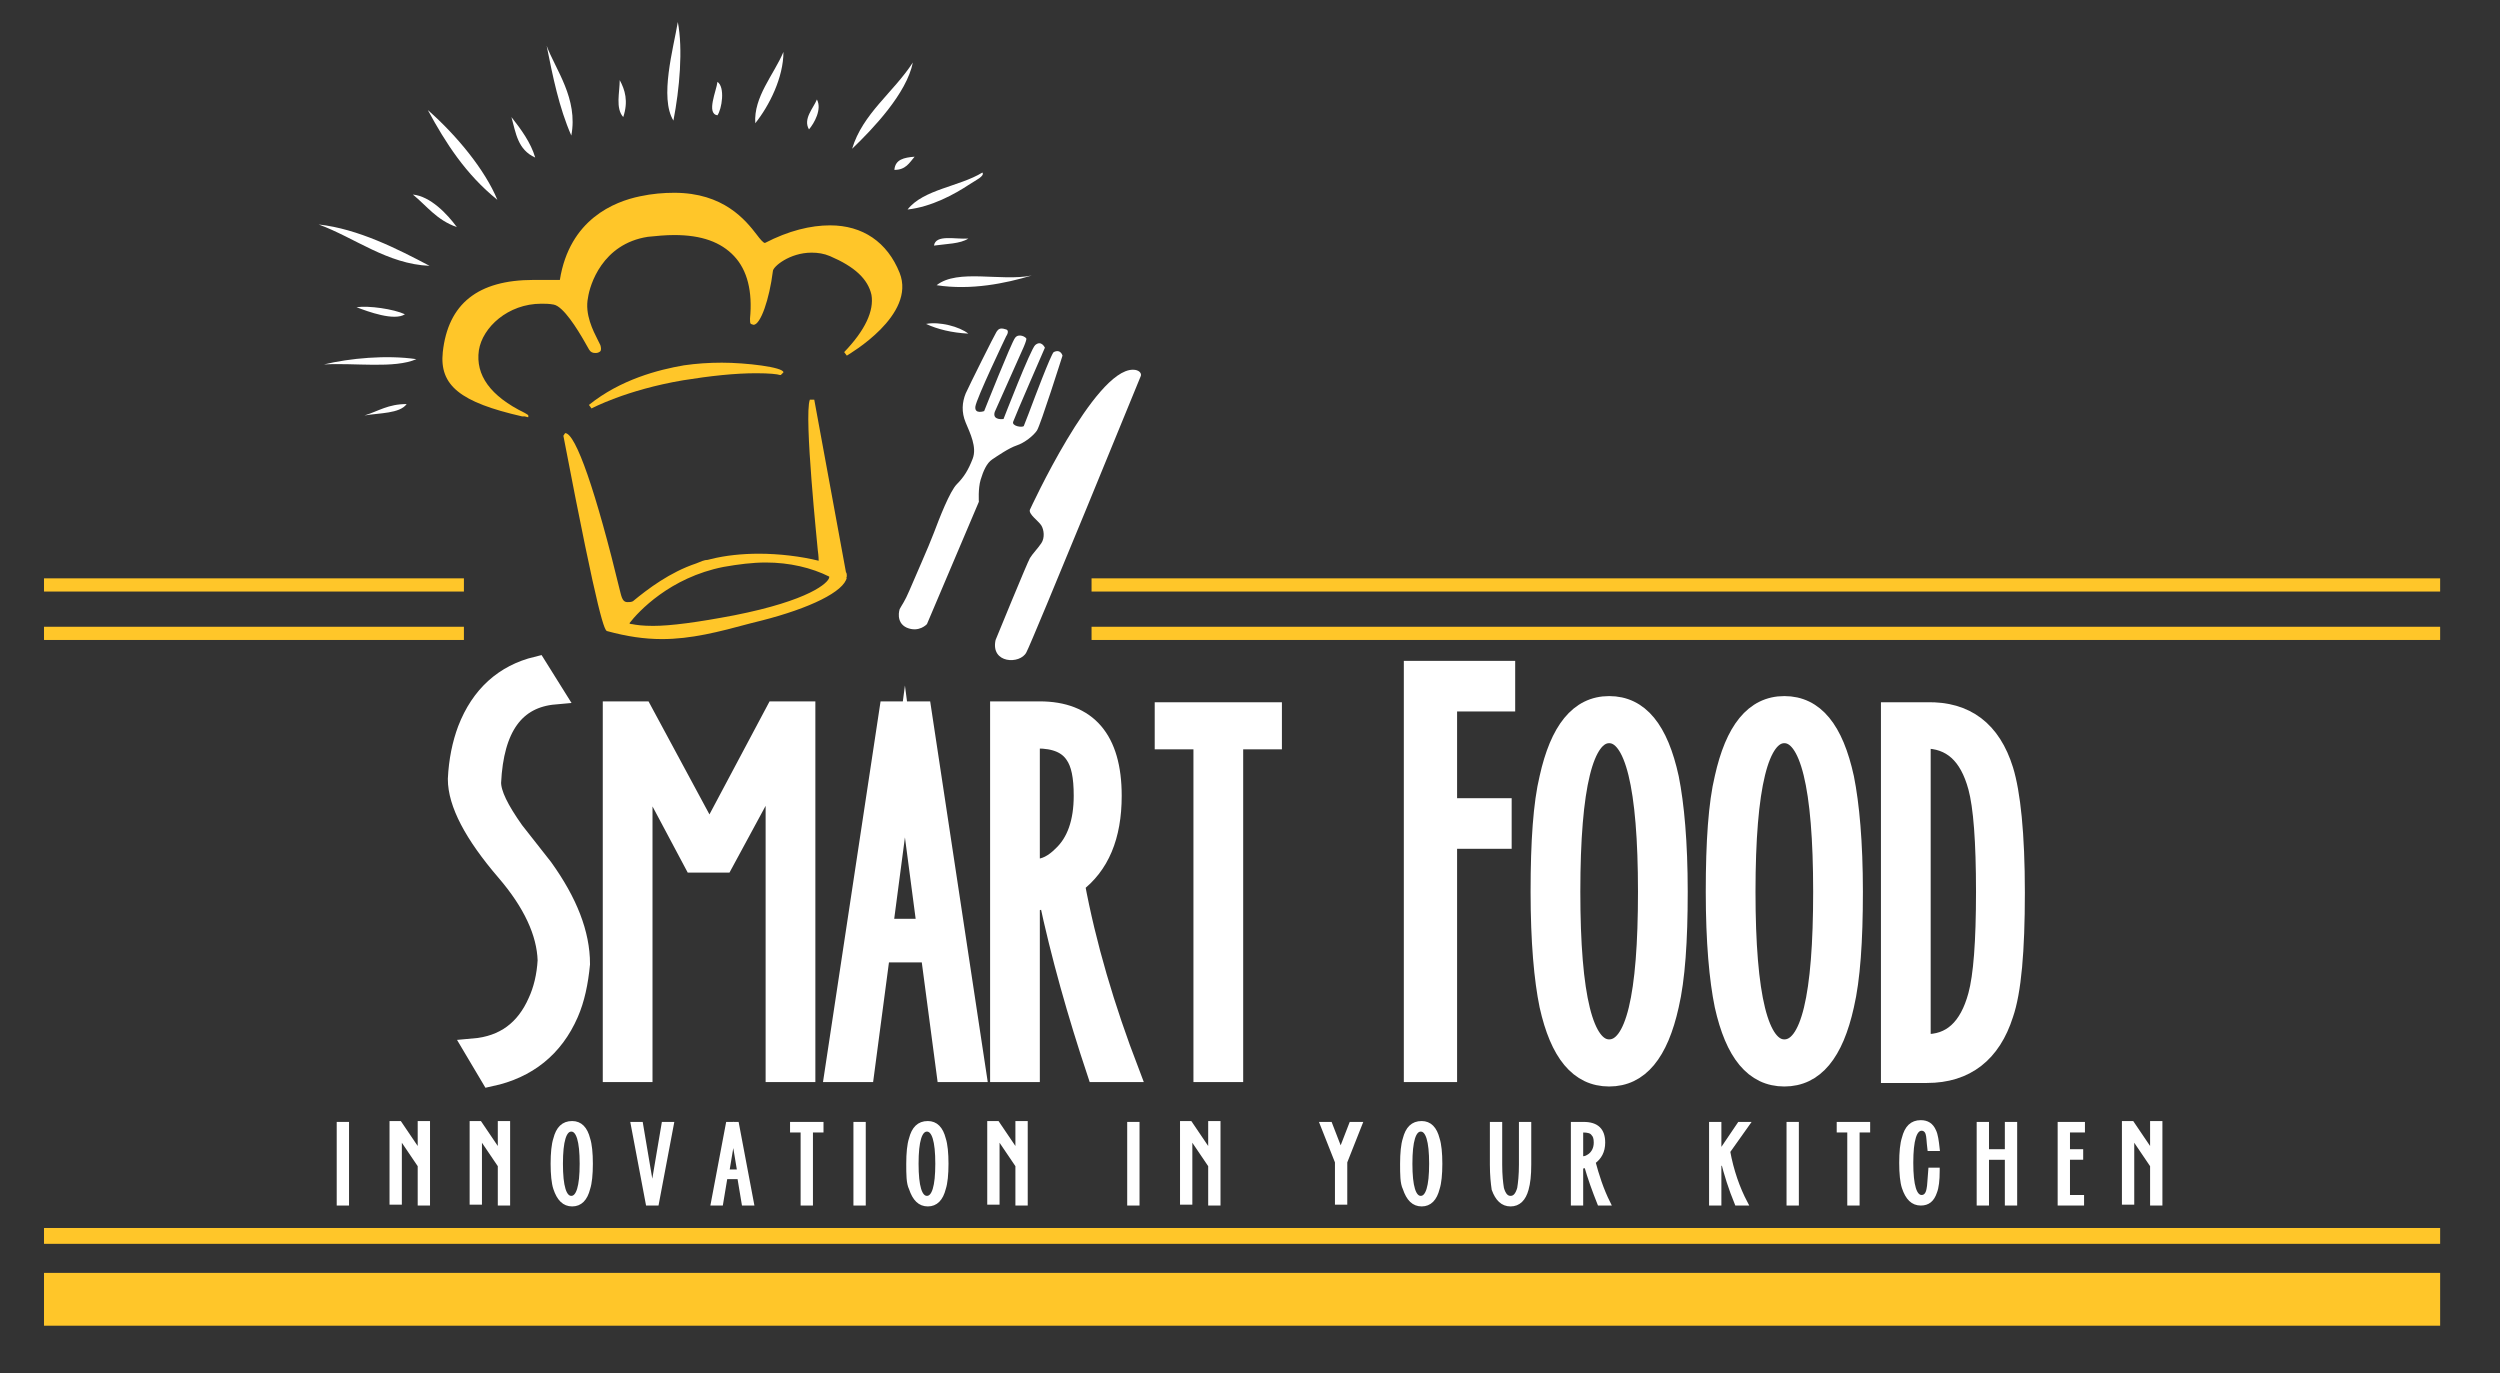
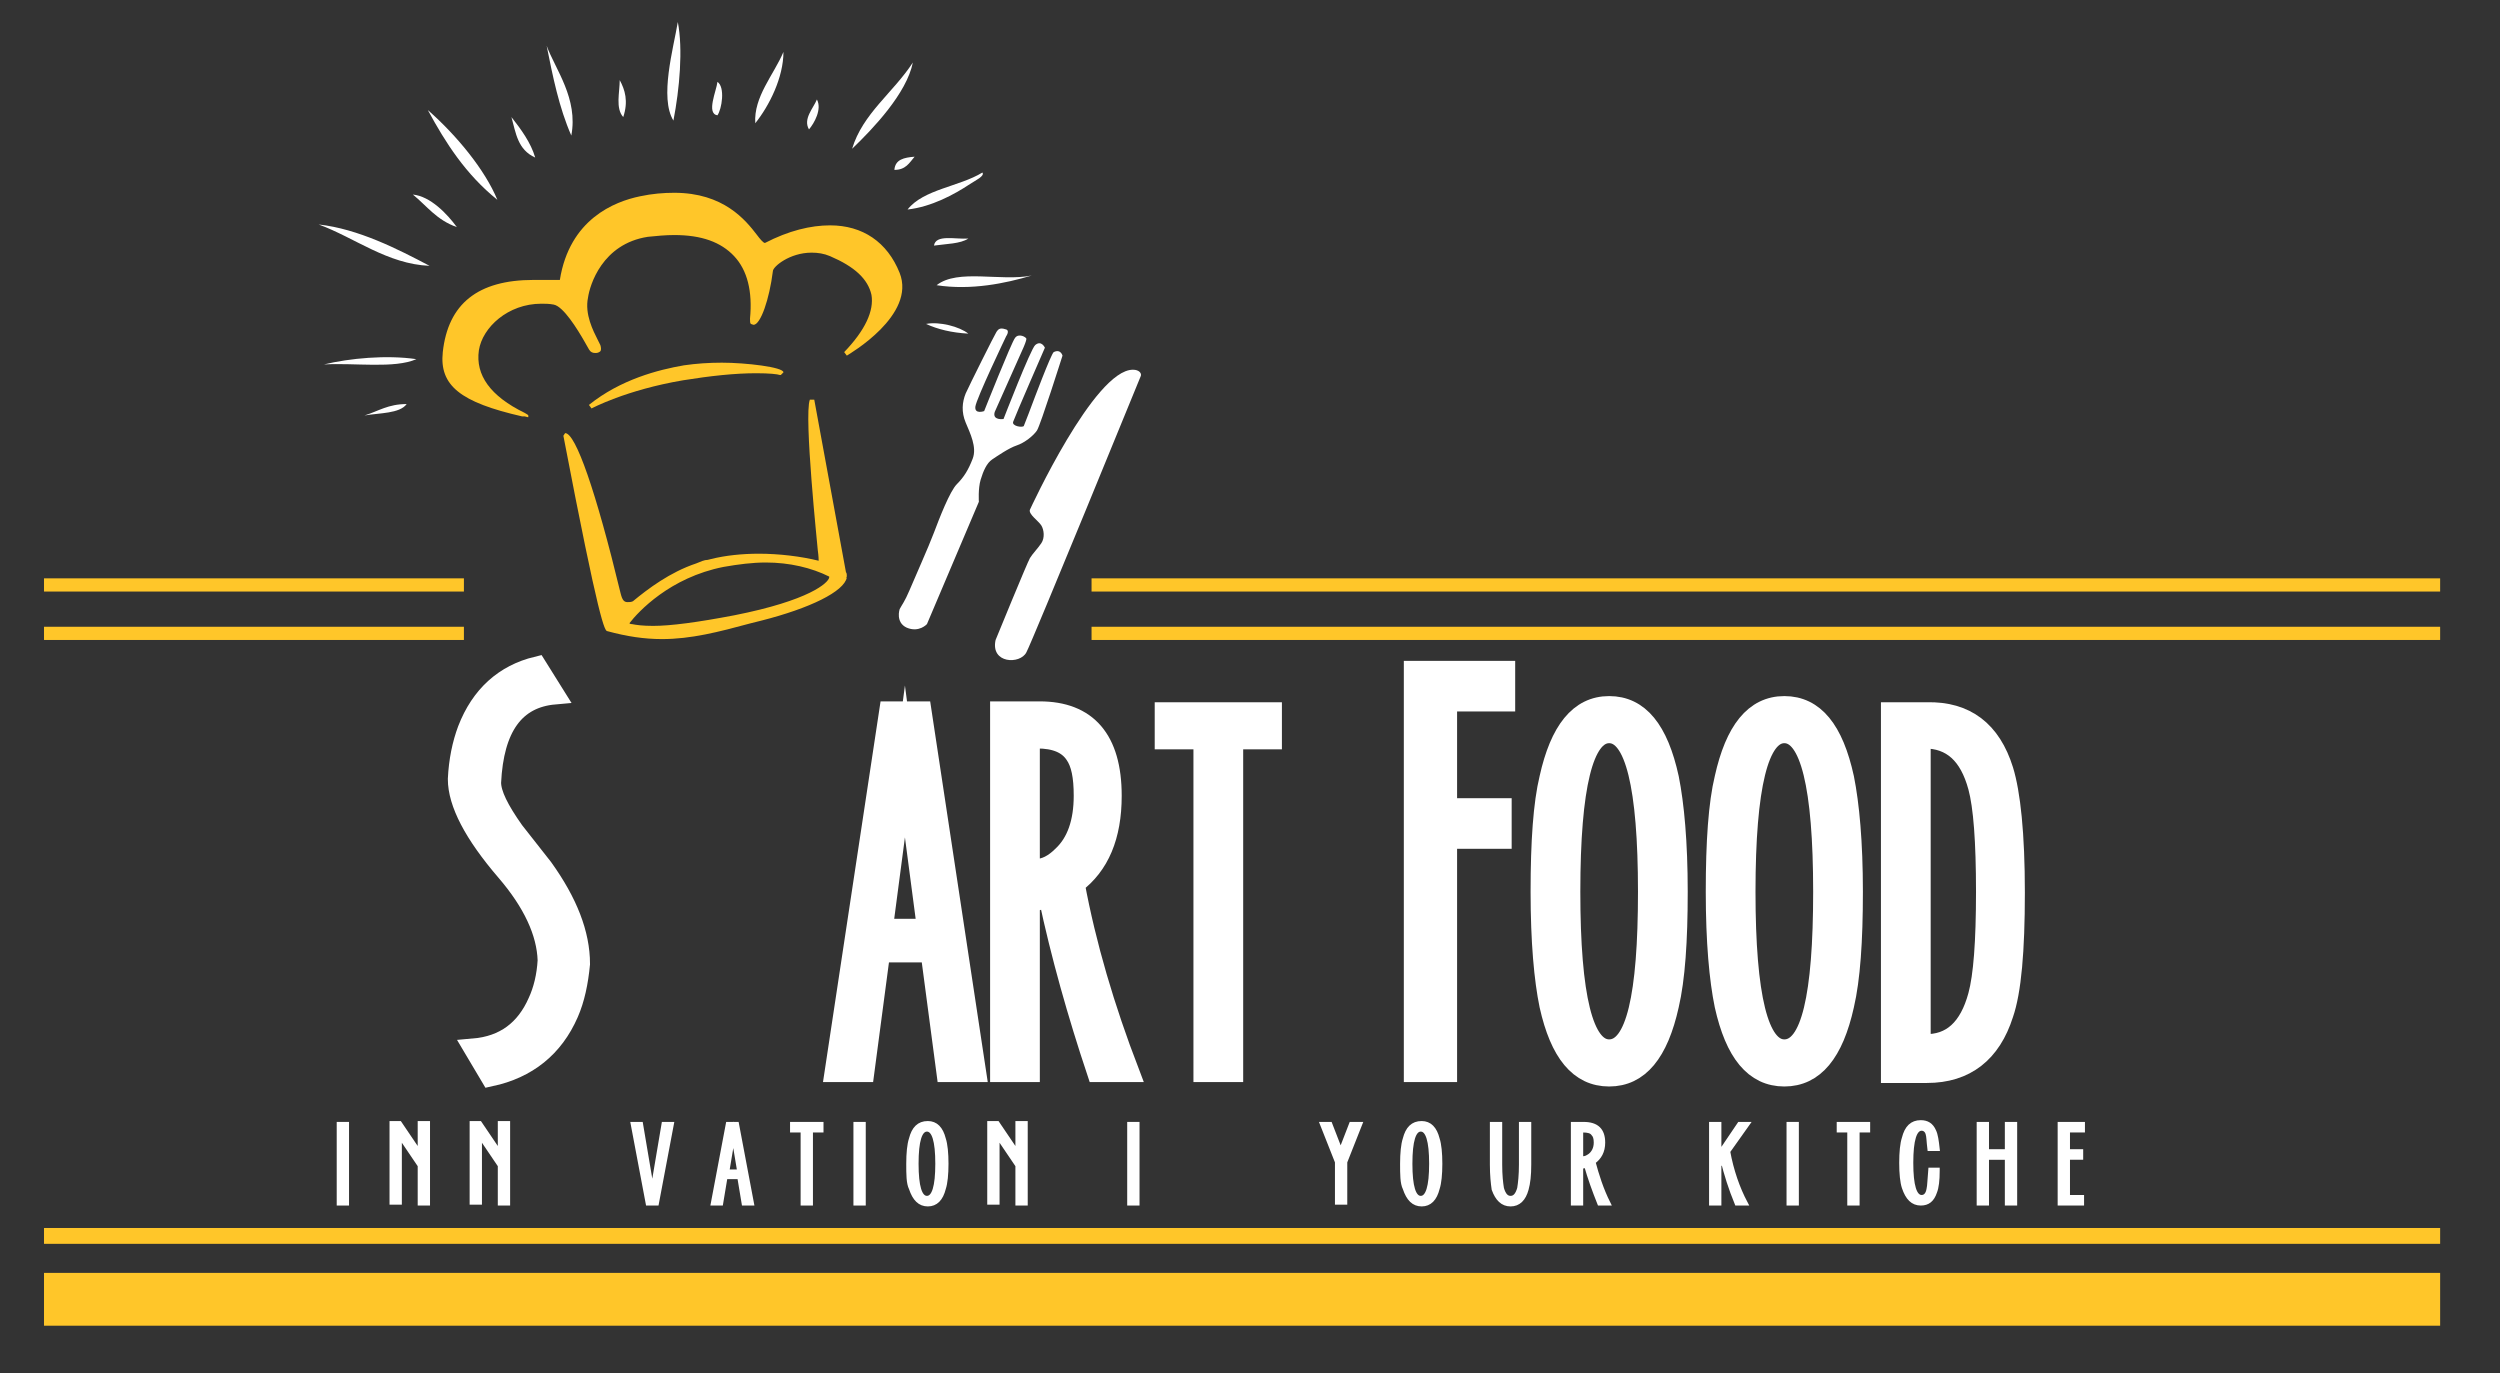
<svg xmlns="http://www.w3.org/2000/svg" version="1.1" id="Layer_1" x="0px" y="0px" viewBox="0 0 284 156" style="enable-background:new 0 0 284 156;" xml:space="preserve">
  <rect x="0" y="0" width="284" height="156" fill="#333333" stroke="none" />
  <style type="text/css"> .st0{fill:#FFC629;} .st1{fill:#FFFFFF;} .st2{fill-rule:evenodd;clip-rule:evenodd;fill:#FFFFFF;} .st3{fill-rule:evenodd;clip-rule:evenodd;fill:#FFC629;} .st4{fill:#FFFFFF;stroke:#FFFFFF;stroke-width:0.5;stroke-miterlimit:10;} .st5{fill:#FFFFFF;stroke:#FFFFFF;stroke-width:2.25;stroke-miterlimit:10;} </style>
  <rect x="5" y="144.6" class="st0" width="272.2" height="6" />
  <path class="st1" d="M117,57.9c0,0,7.3-15.9,11.7-15.9c0.7,0,1,0.4,0.9,0.7c0,0-12.3,30.1-13,31.4c-0.7,1.4-4.1,1.3-3.5-1.4 c0,0,3.6-8.8,3.9-9.3s0.9-1.1,1.3-1.7s0.3-1.5,0-2S116.8,58.4,117,57.9z" />
  <path class="st1" d="M102.2,69.2c0,0-0.5,1.5,0.8,2.1c1.4,0.6,2.3-0.4,2.3-0.4l5.9-13.9c0,0-0.1-1.5,0.2-2.5s0.7-1.9,1.3-2.3 s1.9-1.3,2.8-1.6s1.9-1.1,2.3-1.7s2.9-8.5,2.9-8.5s-0.2-0.8-1-0.4c-0.3,0.2-2.4,5.8-2.4,5.8s-0.9,2.4-1,2.6c-0.2,0.2-1.4,0-1.2-0.5 c0.2-0.6,3.6-8.4,3.6-8.4s-0.4-0.9-1.1-0.3c-0.5,0.4-3.6,8.4-3.6,8.4s-1.3,0.2-1-0.8l3.3-7.4c0,0,0.3-0.7,0.3-0.9s-0.9-0.7-1.3-0.1 c-0.4,0.5-3.5,8.3-3.5,8.3s-1.1,0.4-1-0.5s3.5-8,3.5-8s0.5-0.7-0.1-0.8c-0.6-0.2-0.8,0-1,0.3c-0.2,0.3-3.1,6.1-3.5,7 c-0.4,1-0.5,2.1,0,3.3c0.5,1.2,1.3,2.8,0.8,4.1c-0.5,1.3-1,2.1-1.8,2.9c-0.8,0.8-2,3.9-2.6,5.5s-2.3,5.4-2.8,6.6 S102.4,68.8,102.2,69.2z" />
  <g>
    <path class="st2" d="M76.5,13.7c0.7-3.6,1.1-8.1,0.5-11.2C76.5,5.5,74.9,11.1,76.5,13.7z" />
    <path class="st2" d="M62.1,5.2c0.7,3.5,1.4,7,2.8,10.2C65.7,11.2,63.1,7.9,62.1,5.2z" />
    <path class="st2" d="M85.8,14c1.6-2,3.2-5.2,3.2-8.1C87.9,8.5,85.6,11,85.8,14z" />
    <path class="st2" d="M70.8,13.3c0.6-1.8,0.2-3.1-0.4-4.2C70.4,10.5,69.9,12.3,70.8,13.3z" />
    <path class="st2" d="M81.5,13.1c0.5-0.7,0.9-3.2,0-3.8C81.4,10.3,80.2,12.9,81.5,13.1z" />
    <path class="st2" d="M96.8,16.9c2.4-2.3,6.2-6.3,6.9-9.8C101.5,10.5,98,12.9,96.8,16.9z" />
    <path class="st2" d="M91.9,14.7c0.6-0.7,1.5-2.3,0.9-3.4C92.4,12.3,91.2,13.5,91.9,14.7z" />
    <path class="st2" d="M56.5,22.7c-1.4-3.4-4.6-7.3-7.9-10.2C50.6,16.2,52.9,19.8,56.5,22.7z" />
    <path class="st2" d="M60.8,17.9c-0.5-1.7-1.6-3.2-2.7-4.6C58.6,15.1,58.8,17,60.8,17.9z" />
    <path class="st2" d="M101.6,19.3c1.3,0,1.7-0.8,2.3-1.5C102.7,17.9,101.7,18.1,101.6,19.3z" />
    <path class="st2" d="M51.9,25.8c-1.1-1.5-3-3.5-5-3.7C48.5,23.4,49.6,25,51.9,25.8z" />
    <path class="st2" d="M110.2,20.9c0.6-0.4,1.7-0.9,1.4-1.3c-2.6,1.6-6.7,1.9-8.5,4.2C105.8,23.5,108.4,22.1,110.2,20.9z" />
    <path class="st2" d="M48.8,30.2c-3.6-1.9-8.1-4.2-12.6-4.7C40.3,27,44,30,48.8,30.2z" />
    <path class="st2" d="M106.1,27.9c1.4-0.2,3-0.2,3.9-0.8C108.5,27.2,106.3,26.6,106.1,27.9z" />
-     <path class="st2" d="M46,35.7c-1.3-0.6-4.1-1-5.5-0.8C41.8,35.4,44.8,36.5,46,35.7z" />
    <path class="st2" d="M106.4,32.4c3.9,0.6,7.8-0.2,10.8-1.1C113.7,32,108.8,30.5,106.4,32.4z" />
    <path class="st2" d="M36.8,41.4c3.5-0.2,8,0.5,10.5-0.6C43.9,40.3,39.7,40.7,36.8,41.4z" />
    <path class="st2" d="M110,37.9c-1-0.8-3.3-1.4-4.8-1.1C106.5,37.4,108.1,37.8,110,37.9z" />
    <path class="st2" d="M41.4,47.2c1.7-0.3,4-0.2,4.8-1.3C44.1,45.9,43,46.7,41.4,47.2z" />
  </g>
  <g>
    <path class="st0" d="M66.9,46l0.2,0.2L66.9,46c3.6-2.9,7.9-4,10.8-4.5c1.4-0.2,2.8-0.3,4.3-0.3c2.7,0,7,0.5,7,1.1l-0.3,0.3 c0,0-0.1,0-0.1,0c-0.3-0.1-1.2-0.2-2.7-0.2c-2.4,0-5.2,0.3-8.3,0.8c-6.5,1.1-10.4,3.2-10.4,3.2L66.9,46z" />
    <path class="st3" d="M59.6,47.3c-0.1,0-0.1,0-0.3,0c-7-1.6-9.4-3.5-9-7.3c0.6-5.5,4-8.2,10.3-8.2c0.6,0,1.2,0,1.7,0 c0.4,0,0.7,0,0.9,0c0.2,0,0.4,0,0.4,0c1.1-6.9,6.2-8.9,9.1-9.5c1.4-0.3,2.7-0.4,3.9-0.4c5.6,0,8.1,3.1,9.4,4.8 c0.3,0.4,0.7,0.9,0.9,0.9c2.7-1.4,5.2-2,7.4-2c3.7,0,6.5,1.9,7.9,5.4c1.9,4.8-5.7,9.2-6,9.4l-0.3-0.4c2.4-2.5,3.4-4.7,3.1-6.5 c-0.4-1.8-1.9-3.2-4.7-4.4c-0.7-0.3-1.4-0.4-2.1-0.4c-2.5,0-4.4,1.6-4.4,2.1c-0.4,3.2-1.4,6.1-2.2,6.1l-0.3-0.1 c-0.1-0.1-0.1-0.3-0.1-0.6c0.3-3.1-0.3-5.5-1.8-7.1c-1.5-1.6-3.7-2.4-6.8-2.4c-1,0-2,0.1-3,0.2c-5.2,0.8-6.6,5.5-6.8,6.9 c-0.4,1.9,0.6,3.8,1.1,4.8c0.1,0.2,0.2,0.4,0.3,0.6c0.1,0.3,0.1,0.6,0,0.7c-0.1,0.1-0.3,0.2-0.5,0.2c-0.2,0-0.3,0-0.5-0.1 c-0.2-0.1-0.3-0.3-0.8-1.2c-0.8-1.4-2.4-4-3.5-4.2c-0.5-0.1-1-0.1-1.4-0.1c-3.8,0-6.7,2.7-7.1,5.3c-0.4,2.8,1.3,5.2,5.2,7.1 c0.3,0.2,0.5,0.2,0.4,0.5L59.6,47.3z" />
    <path class="st3" d="M75.2,72.6c-2,0-4-0.3-6.2-0.9c-0.3,0-0.9-0.8-5-22.2c0,0,0.2-0.3,0.2-0.3c1.2,0,3.5,6.6,6.3,18.2 c0.2,0.8,0.4,1,0.8,1c0.2,0,0.4,0,0.6-0.1c1.7-1.4,4.2-3.3,7.2-4.3c0.5-0.2,0.9-0.4,1.3-0.4l0.4-0.1c1.6-0.4,3.5-0.6,5.4-0.6 c2.3,0,4.8,0.3,6.8,0.8c0-0.1,0-0.5-0.1-1.2c0-0.2-1.6-15.3-0.9-17.1l0.5,0L96.1,65c0.1,0.1,0.1,0.3,0.1,0.5l-0.1,0.1l0.1,0 c-0.3,1.6-4.2,3.5-9.7,4.9l-1.2,0.3C81.6,71.8,78.5,72.6,75.2,72.6z M71.8,70.9c0.5,0.1,1.2,0.2,2.4,0.2c2,0,5-0.4,9.2-1.2 c8.6-1.7,10.7-3.7,10.8-4.3c0-0.1,0-0.1,0-0.1c-2-1-4.5-1.6-7.2-1.6c-1.5,0-3.1,0.2-4.8,0.5c-6.1,1.2-9.7,5.1-10.7,6.4 C71.6,70.9,71.7,70.9,71.8,70.9z" />
  </g>
  <rect x="5" y="139.5" class="st0" width="272.2" height="1.8" />
  <g>
    <rect x="5" y="65.7" class="st0" width="47.7" height="1.5" />
    <rect x="5" y="71.2" class="st0" width="47.7" height="1.5" />
    <rect x="124" y="65.7" class="st0" width="153.2" height="1.5" />
    <rect x="124" y="71.2" class="st0" width="153.2" height="1.5" />
  </g>
  <g>
    <path class="st4" d="M39.4,136.7h-0.9v-9h0.9V136.7z" />
    <path class="st4" d="M48.6,127.7v9h-0.9v-4.3l-2.3-3.4v7.6h-0.9v-9h0.9l2.3,3.4v-3.4H48.6z" />
    <path class="st4" d="M57.7,127.7v9h-0.9v-4.3l-2.3-3.4v7.6h-0.9v-9h0.9l2.3,3.4v-3.4H57.7z" />
-     <path class="st4" d="M62.8,132.2c0-1.2,0.1-2.2,0.3-2.8c0.3-1.2,0.9-1.8,1.9-1.8c0.9,0,1.5,0.6,1.8,1.8c0.2,0.6,0.3,1.6,0.3,2.8 c0,1.2-0.1,2.2-0.3,2.8c-0.3,1.2-0.9,1.8-1.8,1.8c-0.9,0-1.5-0.6-1.9-1.8C62.9,134.4,62.8,133.4,62.8,132.2z M64.9,136.1 c0.8,0,1.2-1.3,1.2-3.9c0-2.6-0.4-3.9-1.2-3.9s-1.2,1.3-1.2,3.9C63.7,134.8,64.1,136.1,64.9,136.1z" />
    <path class="st4" d="M76.3,127.7l-1.7,9h-1l-1.7-9h0.9l1.3,7.7l1.3-7.7H76.3z" />
    <path class="st4" d="M84,133.7h-1.6l-0.5,3h-0.9l1.7-9h1l1.7,9h-0.9L84,133.7z M84,133.1l-0.7-4.2l-0.7,4.2H84z" />
    <path class="st4" d="M93.3,128.4h-1.2v8.3h-0.9v-8.3H90v-0.7h3.3V128.4z" />
    <path class="st4" d="M98.1,136.7h-0.9v-9h0.9V136.7z" />
    <path class="st4" d="M103.2,132.2c0-1.2,0.1-2.2,0.3-2.8c0.3-1.2,0.9-1.8,1.9-1.8c0.9,0,1.5,0.6,1.8,1.8c0.2,0.6,0.3,1.6,0.3,2.8 c0,1.2-0.1,2.2-0.3,2.8c-0.3,1.2-0.9,1.8-1.8,1.8c-0.9,0-1.5-0.6-1.9-1.8C103.2,134.4,103.2,133.4,103.2,132.2z M105.3,136.1 c0.8,0,1.2-1.3,1.2-3.9c0-2.6-0.4-3.9-1.2-3.9s-1.2,1.3-1.2,3.9C104.1,134.8,104.5,136.1,105.3,136.1z" />
    <path class="st4" d="M116.5,127.7v9h-0.9v-4.3l-2.3-3.4v7.6h-0.9v-9h0.9l2.3,3.4v-3.4H116.5z" />
    <path class="st4" d="M129.2,136.7h-0.9v-9h0.9V136.7z" />
-     <path class="st4" d="M138.4,127.7v9h-0.9v-4.3l-2.3-3.4v7.6h-0.9v-9h0.9l2.3,3.4v-3.4H138.4z" />
    <path class="st4" d="M154.5,127.7l-1.7,4.3v4.6h-0.9V132l-1.7-4.3h0.9l1.2,3.1l1.2-3.1H154.5z" />
    <path class="st4" d="M159.3,132.2c0-1.2,0.1-2.2,0.3-2.8c0.3-1.2,0.9-1.8,1.9-1.8c0.9,0,1.5,0.6,1.8,1.8c0.2,0.6,0.3,1.6,0.3,2.8 c0,1.2-0.1,2.2-0.3,2.8c-0.3,1.2-0.9,1.8-1.8,1.8c-0.9,0-1.5-0.6-1.9-1.8C159.3,134.4,159.3,133.4,159.3,132.2z M161.4,136.1 c0.8,0,1.2-1.3,1.2-3.9c0-2.6-0.4-3.9-1.2-3.9s-1.2,1.3-1.2,3.9C160.2,134.8,160.6,136.1,161.4,136.1z" />
    <path class="st4" d="M169.5,132.3v-4.6h0.9v4.6c0,1.2,0.1,2.1,0.2,2.7c0.2,0.7,0.5,1.1,1,1.1s0.8-0.4,1-1.1 c0.1-0.6,0.2-1.5,0.2-2.7v-4.6h0.9v4.6c0,1.2-0.1,2.1-0.3,2.8c-0.3,1.1-0.9,1.7-1.8,1.7c-0.9,0-1.5-0.6-1.9-1.7 C169.6,134.4,169.5,133.5,169.5,132.3z" />
    <path class="st4" d="M181.7,136.7c-0.6-1.5-1.1-2.9-1.5-4.3c-0.3,0.1-0.4,0.1-0.6,0.1v4.2h-0.9v-9h1.2c1.5,0,2.2,0.7,2.2,2.1 c0,1-0.4,1.7-1.1,2.2c0.4,1.5,0.9,3.1,1.7,4.7H181.7z M179.8,131.6c0.3,0,0.5-0.1,0.8-0.3c0.4-0.3,0.7-0.8,0.7-1.5 c0-0.5-0.1-0.8-0.3-1c-0.2-0.3-0.6-0.4-1.2-0.4h-0.2v3.2C179.7,131.6,179.7,131.6,179.8,131.6z" />
    <path class="st4" d="M196.3,130.8c0.4,2.2,1.1,4.2,2,5.9h-1c-0.7-1.7-1.2-3.3-1.6-4.9l-0.4,0.6v4.3h-0.9v-9h0.9v3.4l2.3-3.4h0.9 L196.3,130.8z" />
    <path class="st4" d="M204.1,136.7h-0.9v-9h0.9V136.7z" />
    <path class="st4" d="M212.2,128.4H211v8.3h-0.9v-8.3h-1.2v-0.7h3.3V128.4z" />
    <path class="st4" d="M220.1,133c0,1.1-0.1,1.9-0.3,2.4c-0.3,0.9-0.8,1.3-1.6,1.3c-0.9,0-1.5-0.6-1.9-1.8c-0.2-0.6-0.3-1.6-0.3-2.8 c0-1.2,0.1-2.2,0.3-2.8c0.3-1.2,0.9-1.8,1.9-1.8c0.7,0,1.2,0.3,1.5,1c0.2,0.4,0.3,1.1,0.4,2h-0.9c-0.1-0.8-0.1-1.4-0.2-1.7 c-0.1-0.4-0.4-0.6-0.7-0.6c-0.8,0-1.2,1.3-1.2,3.9c0,2.6,0.4,3.9,1.2,3.9c0.4,0,0.7-0.3,0.8-0.9c0.1-0.4,0.1-1.1,0.2-2.2H220.1z" />
    <path class="st4" d="M228.9,127.7v9H228v-5.2h-2.3v5.2h-0.9v-9h0.9v3.1h2.3v-3.1H228.9z" />
    <path class="st4" d="M234.9,128.4v2.4h1.5v0.7h-1.5v4.5h1.6v0.7H234v-9h2.6v0.7H234.9z" />
-     <path class="st4" d="M245.4,127.7v9h-0.9v-4.3l-2.3-3.4v7.6h-0.9v-9h0.9l2.3,3.4v-3.4H245.4z" />
  </g>
  <g>
    <path class="st5" d="M57.5,99c-3.7-4.3-5.5-7.8-5.5-10.5c0.1-2.1,0.5-4,1.1-5.6c1.5-3.9,4.2-6.3,7.9-7.2l2,3.2 c-4.5,0.4-6.9,3.7-7.2,10c0,1.3,0.9,3.1,2.6,5.5c1.1,1.4,2.2,2.8,3.3,4.2c2.8,3.9,4.2,7.5,4.2,10.9c-0.2,2.1-0.6,4-1.3,5.6 c-1.7,3.9-4.7,6.3-8.9,7.2l-1.9-3.2c3.5-0.3,5.9-2.1,7.3-5.3c0.6-1.3,1-2.9,1.1-4.7C62.1,105.9,60.5,102.5,57.5,99z" />
-     <path class="st5" d="M91.5,80.8v41h-3.4V87.1L82.2,98h-3.4L73,87.1v34.7h-3.4v-41H73l7.6,14.1l7.5-14.1H91.5z" />
    <path class="st5" d="M105.7,108.2H100l-1.8,13.6h-3.4l6.2-41h3.7l6.2,41h-3.4L105.7,108.2z M105.3,105.5l-2.5-19l-2.5,19H105.3z" />
    <path class="st5" d="M124.6,121.8c-2.2-6.6-4.1-13.3-5.5-19.9c-0.9,0.3-1.6,0.5-2.1,0.7v19.2h-3.4v-41h4.5c5.4,0,8.2,3.2,8.2,9.6 c0,4.6-1.4,7.9-4.2,10c1.3,7,3.4,14.1,6.2,21.4H124.6z M117.7,98.7c1,0,2-0.5,3-1.5c1.6-1.5,2.4-3.8,2.4-6.8c0-2.2-0.3-3.7-1-4.7 c-0.8-1.2-2.2-1.8-4.3-1.8h-0.8v14.6C117.3,98.7,117.5,98.7,117.7,98.7z" />
    <path class="st5" d="M144.5,84h-4.4v37.8h-3.4V84h-4.4v-3.1h12.2V84z" />
    <path class="st5" d="M164.4,79.7v12.1h6.2v3.5h-6.2v26.5h-3.8V76.2h10.4v3.5H164.4z" />
    <path class="st5" d="M175,101.3c0-5.7,0.3-10,1-12.9c1.2-5.4,3.4-8.2,6.8-8.2s5.6,2.7,6.8,8.2c0.6,3,1,7.3,1,12.9 c0,5.6-0.3,9.9-1,12.9c-1.2,5.4-3.4,8.1-6.8,8.1s-5.6-2.7-6.8-8.1C175.4,111.3,175,107,175,101.3z M182.8,119.2c3,0,4.4-6,4.4-17.9 c0-12-1.5-18-4.4-18c-2.9,0-4.4,6-4.4,18C178.4,113.3,179.9,119.2,182.8,119.2z" />
    <path class="st5" d="M194.9,101.3c0-5.7,0.3-10,1-12.9c1.2-5.4,3.4-8.2,6.8-8.2s5.6,2.7,6.8,8.2c0.6,3,1,7.3,1,12.9 c0,5.6-0.3,9.9-1,12.9c-1.2,5.4-3.4,8.1-6.8,8.1s-5.6-2.7-6.8-8.1C195.3,111.3,194.9,107,194.9,101.3z M202.7,119.2 c3,0,4.4-6,4.4-17.9c0-12-1.5-18-4.4-18c-2.9,0-4.4,6-4.4,18C198.3,113.3,199.8,119.2,202.7,119.2z" />
    <path class="st5" d="M227.6,87.5c0.8,2.6,1.3,7.2,1.3,13.9c0,6.6-0.4,11.2-1.3,13.8c-1.4,4.4-4.3,6.7-8.7,6.7h-4.1v-41h4.1 C223.3,80.8,226.2,83,227.6,87.5z M224.7,113.1c0.6-2.2,0.9-6.1,0.9-11.8c0-5.7-0.3-9.7-0.9-11.9c-1-3.7-3-5.5-6.1-5.5h-0.4v34.7 h0.4C221.7,118.7,223.7,116.8,224.7,113.1z" />
  </g>
</svg>